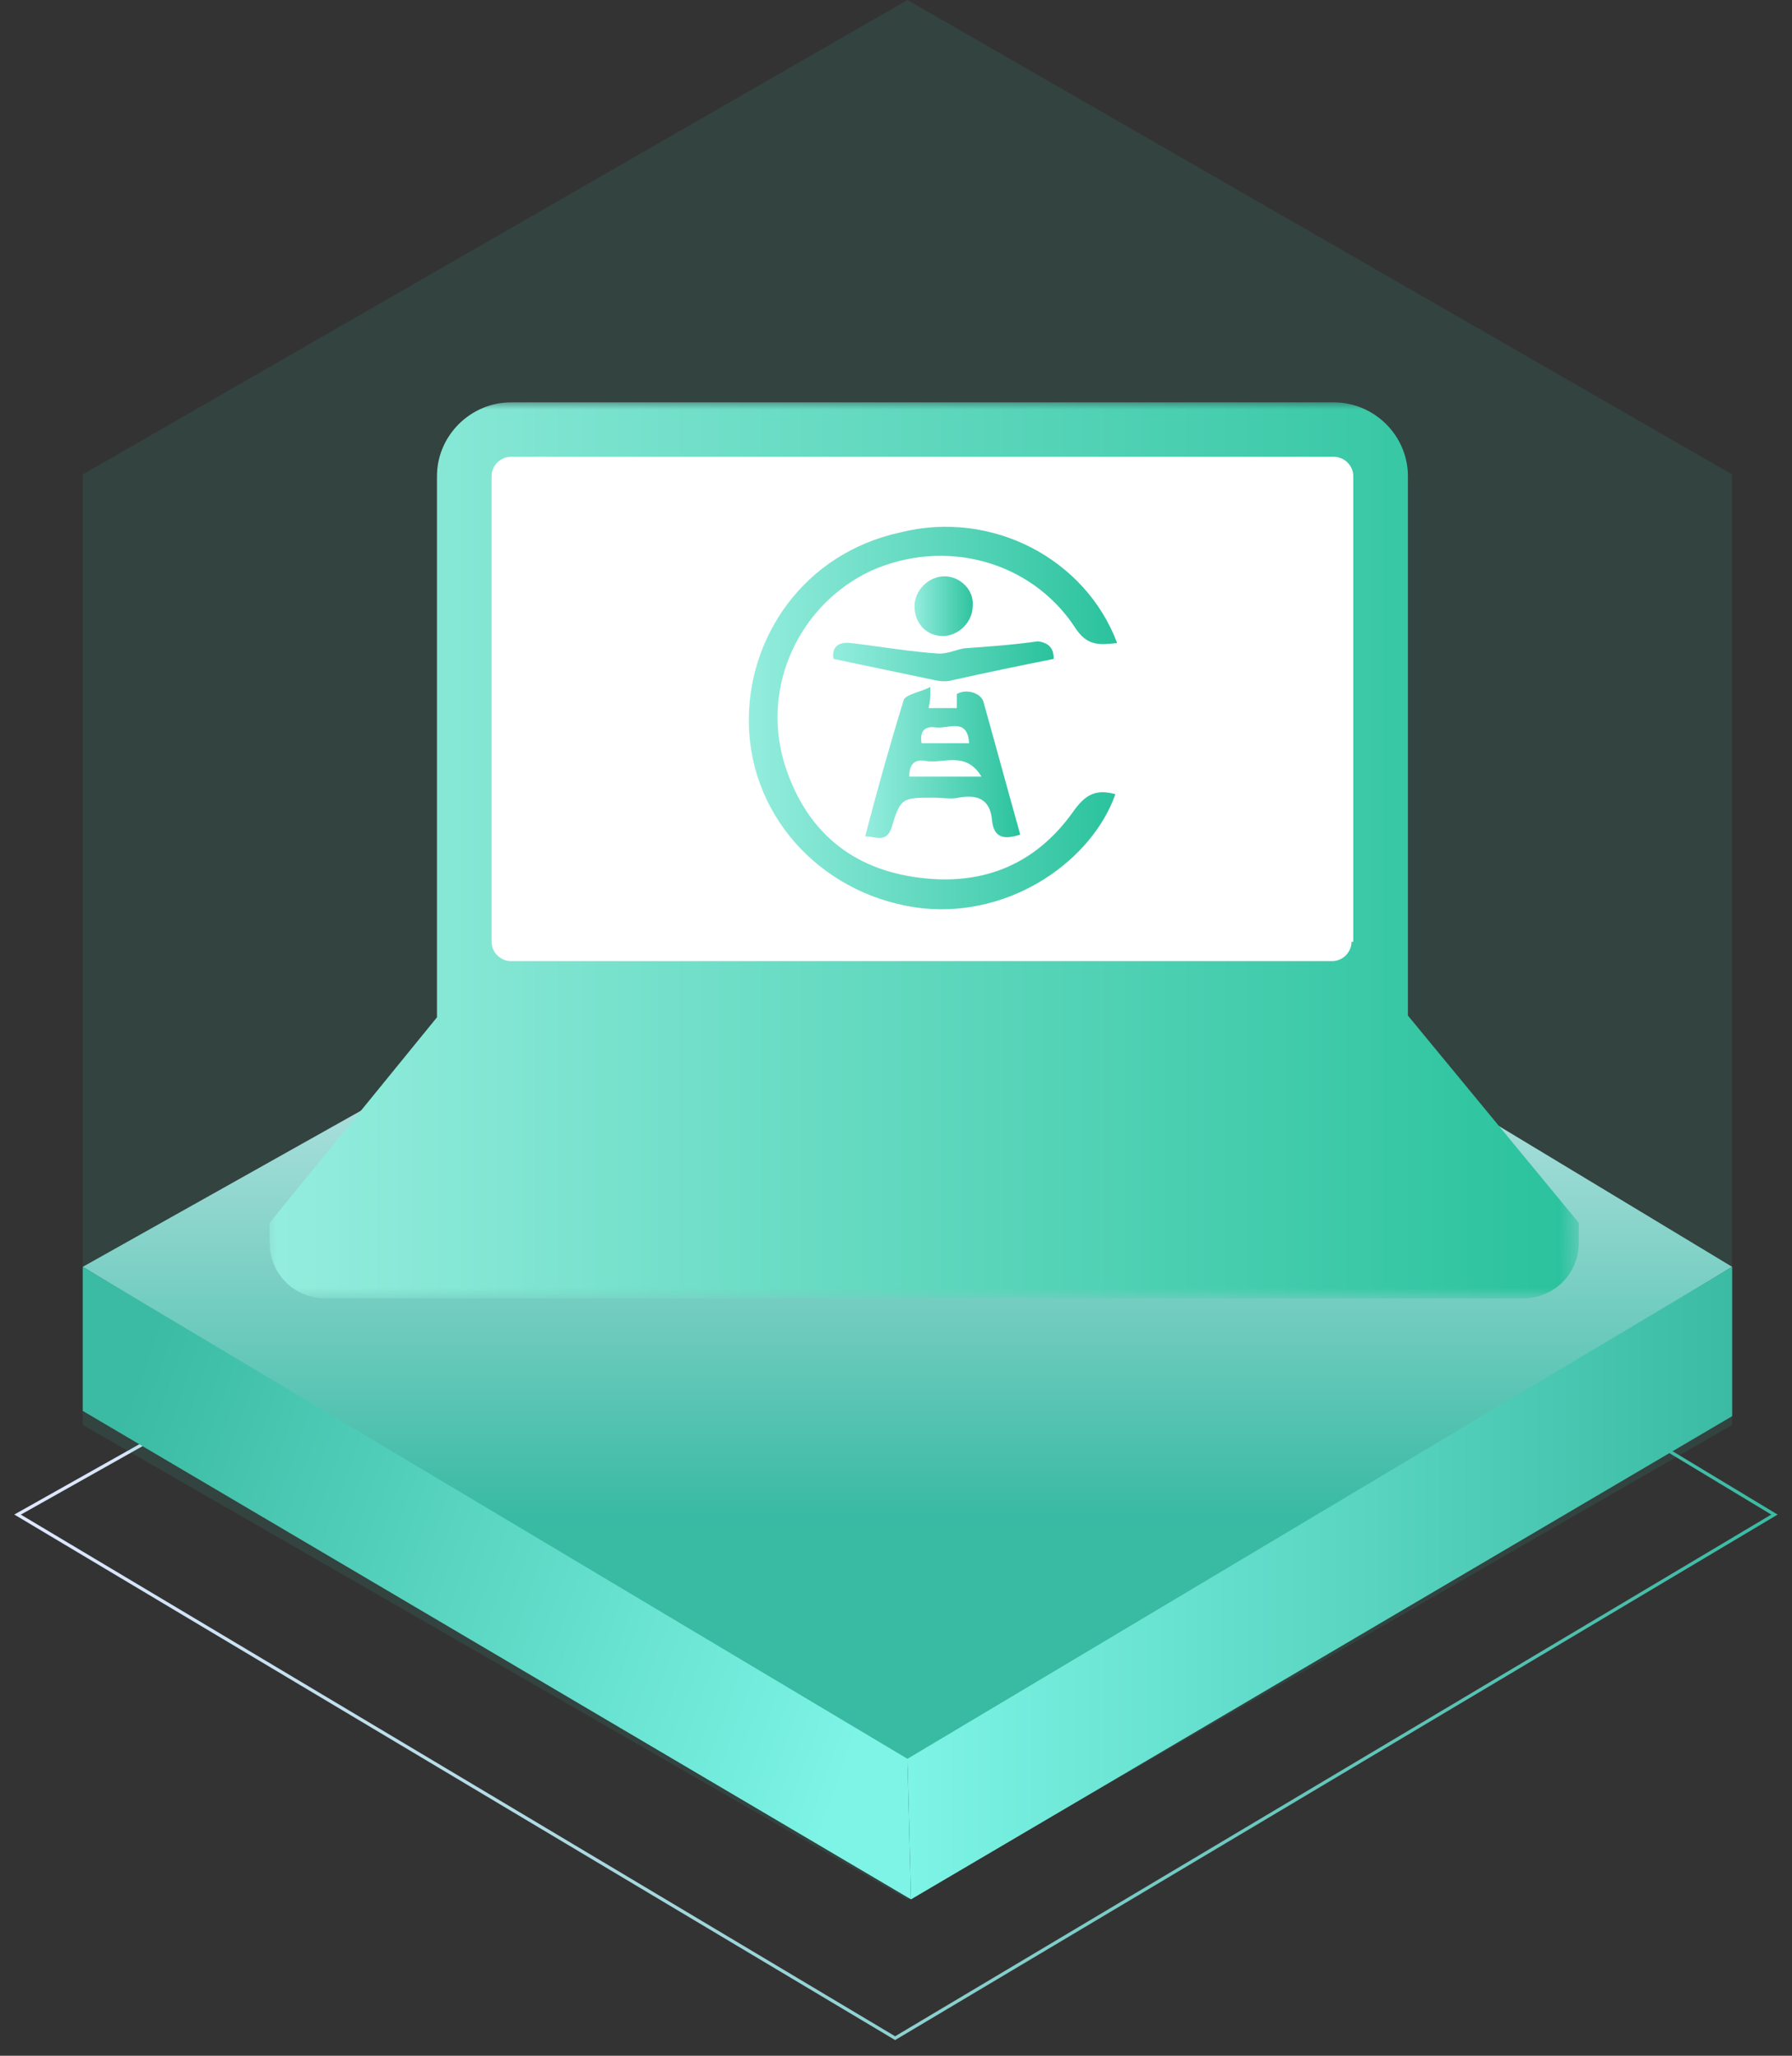
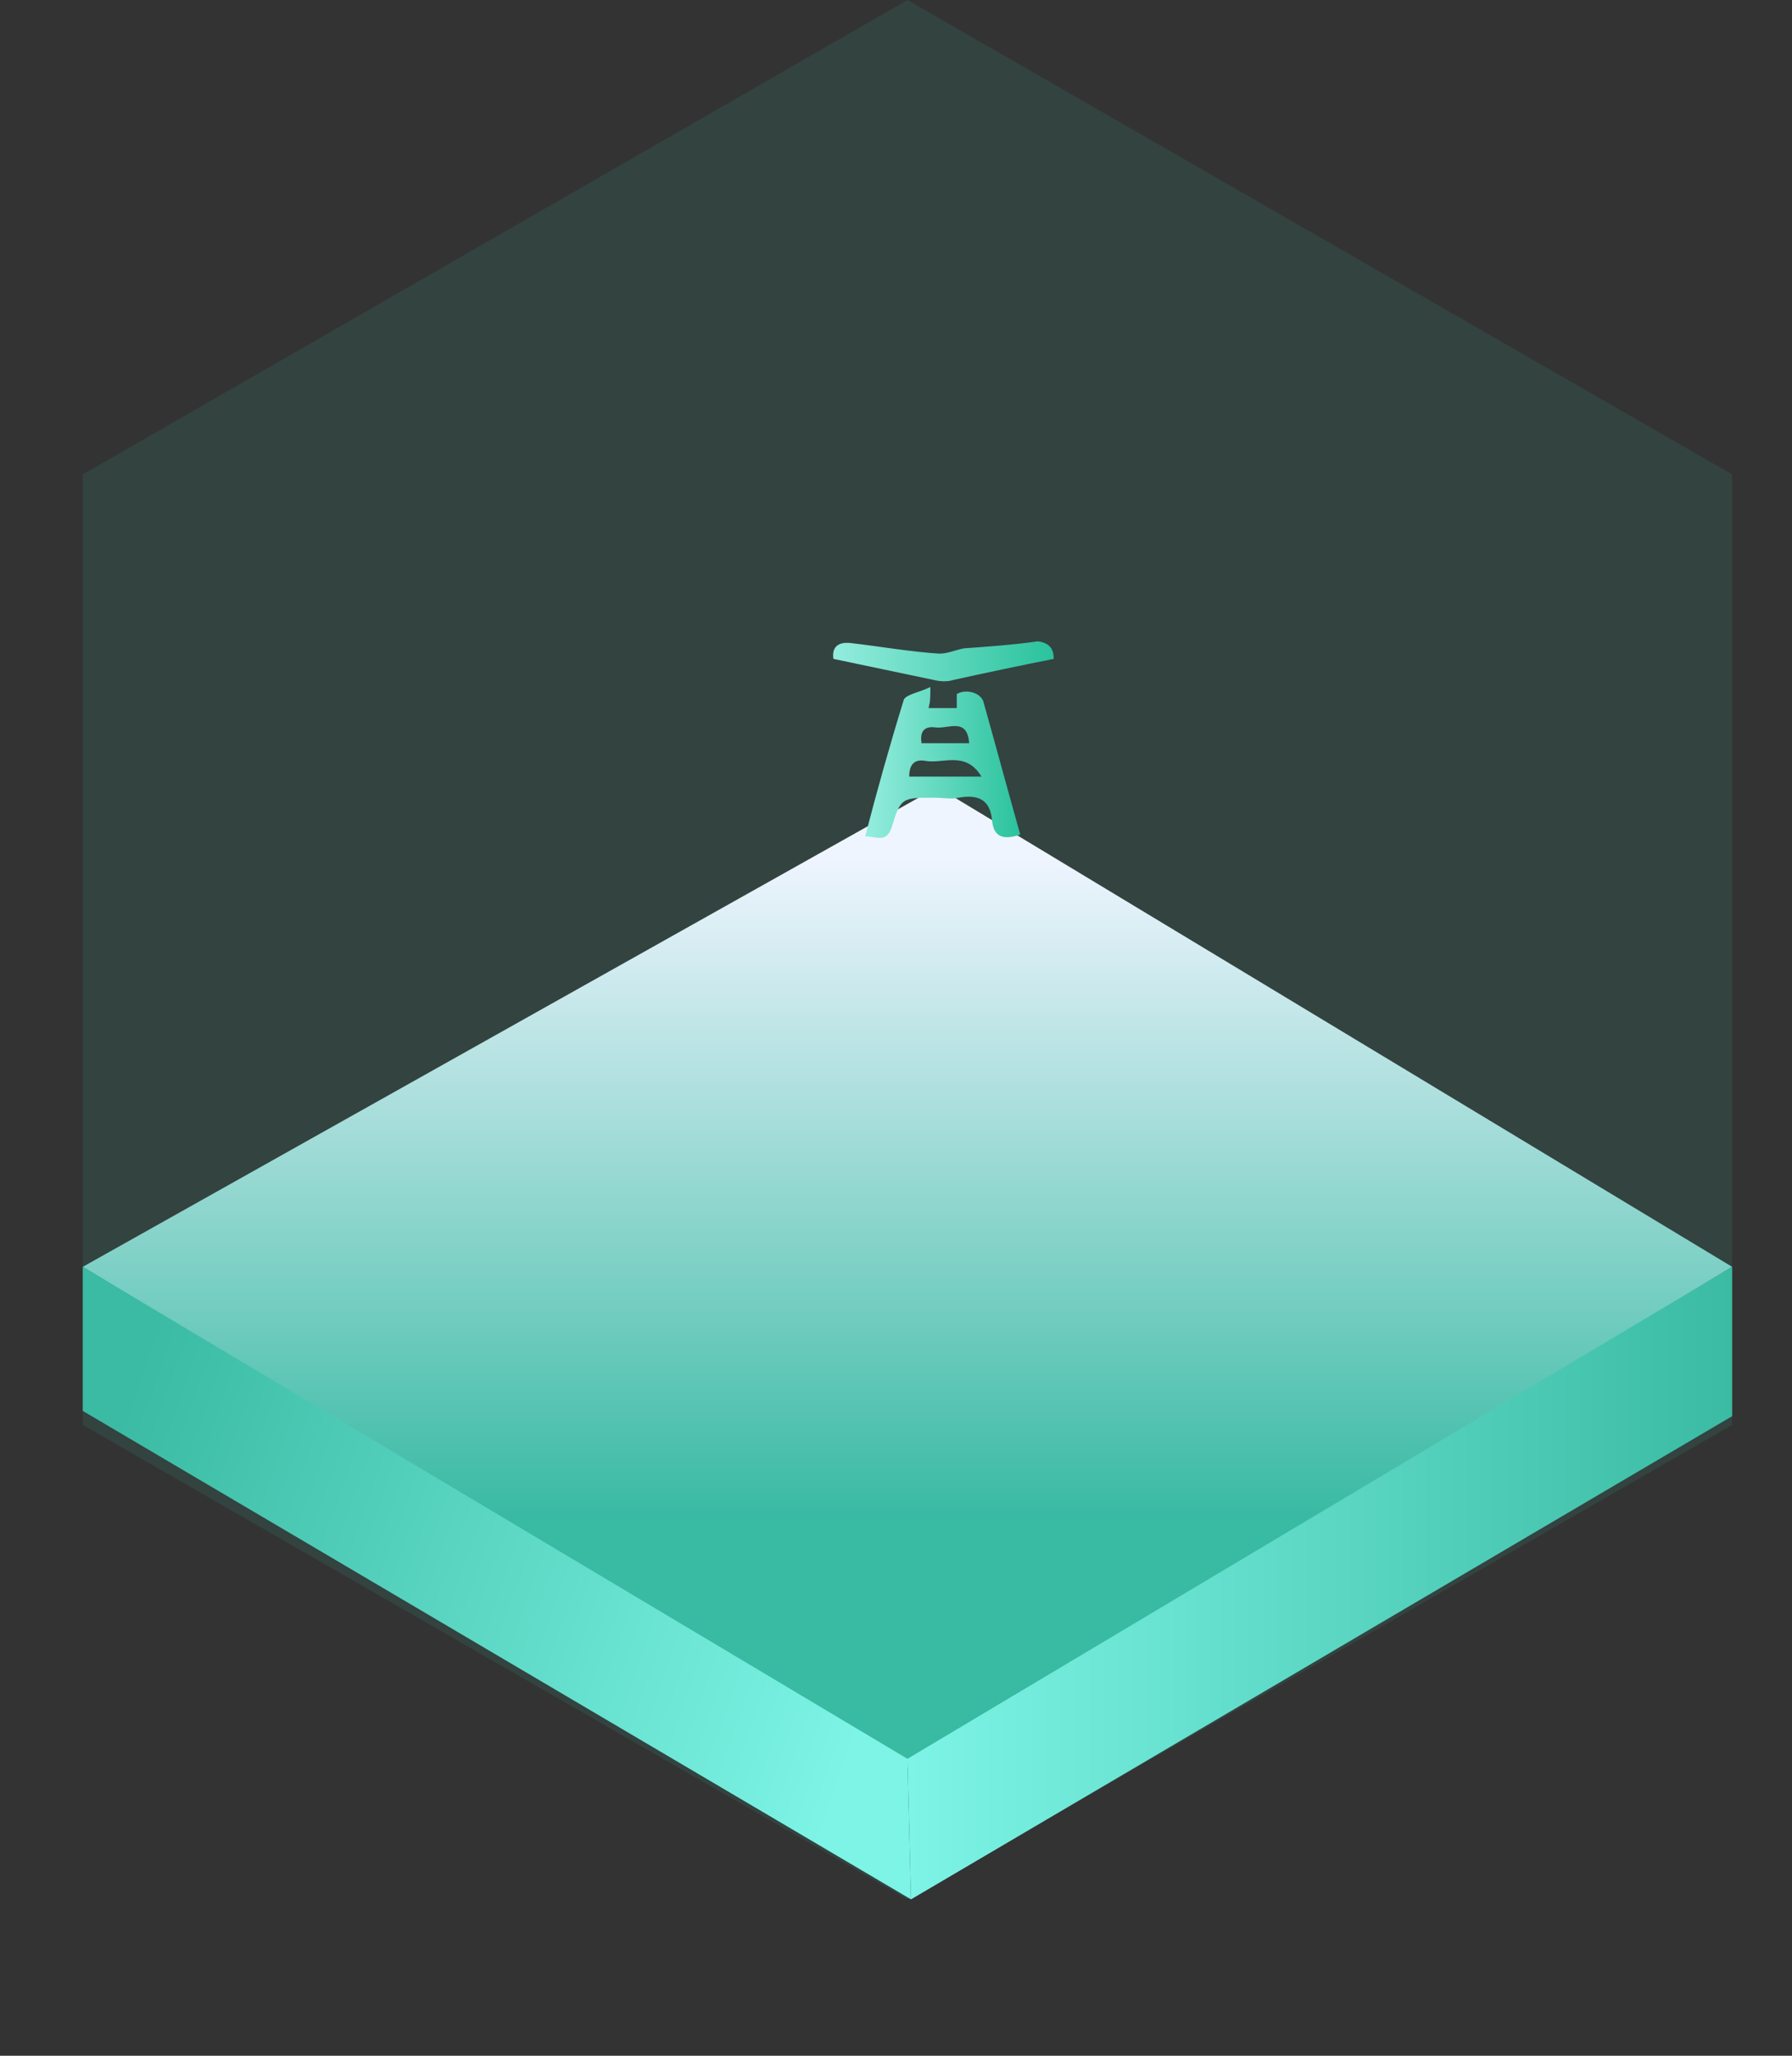
<svg xmlns="http://www.w3.org/2000/svg" xmlns:xlink="http://www.w3.org/1999/xlink" width="102px" height="117px" viewBox="0 0 102 117" version="1.1">
  <rect x="0" y="0" width="102" height="117" fill="#333333" stroke="none" />
  <title>平台认证</title>
  <defs>
    <linearGradient x1="-0.226%" y1="50.02%" x2="100.181%" y2="50.02%" id="linearGradient-1">
      <stop stop-color="#E0E8FF" offset="0%" />
      <stop stop-color="#3BBBA3" offset="100%" />
    </linearGradient>
    <linearGradient x1="50.09%" y1="6.791%" x2="50.09%" y2="74.579%" id="linearGradient-2">
      <stop stop-color="#EFF5FF" offset="0%" />
      <stop stop-color="#39BAA3" offset="100%" />
    </linearGradient>
    <linearGradient x1="97.11%" y1="62.861%" x2="0.89%" y2="36.619%" id="linearGradient-3">
      <stop stop-color="#7DF4E6" offset="0.048%" />
      <stop stop-color="#3BBBA3" offset="100%" />
    </linearGradient>
    <linearGradient x1="0.068%" y1="50.003%" x2="100.085%" y2="50.003%" id="linearGradient-4">
      <stop stop-color="#7DF4E6" offset="0.048%" />
      <stop stop-color="#3BBBA3" offset="100%" />
    </linearGradient>
    <rect id="path-5" x="0" y="3.55271368e-15" width="74.524" height="51" />
    <linearGradient x1="-0.142%" y1="49.749%" x2="99.796%" y2="49.749%" id="linearGradient-7">
      <stop stop-color="#94EDDE" offset="0%" />
      <stop stop-color="#2AC29D" offset="100%" />
    </linearGradient>
    <linearGradient x1="0.235%" y1="49.834%" x2="100.111%" y2="49.834%" id="linearGradient-8">
      <stop stop-color="#94EDDE" offset="0%" />
      <stop stop-color="#2AC29D" offset="100%" />
    </linearGradient>
    <linearGradient x1="0.702%" y1="49.604%" x2="100.64%" y2="49.604%" id="linearGradient-9">
      <stop stop-color="#94EDDE" offset="0%" />
      <stop stop-color="#2AC29D" offset="100%" />
    </linearGradient>
    <linearGradient x1="-0.269%" y1="52.945%" x2="100.228%" y2="52.945%" id="linearGradient-10">
      <stop stop-color="#94EDDE" offset="0%" />
      <stop stop-color="#2AC29D" offset="100%" />
    </linearGradient>
    <linearGradient x1="-0.1%" y1="52.103%" x2="100.672%" y2="52.103%" id="linearGradient-11">
      <stop stop-color="#94EDDE" offset="0%" />
      <stop stop-color="#2AC29D" offset="100%" />
    </linearGradient>
  </defs>
  <g id="页面-1" stroke="none" stroke-width="1" fill="none" fill-rule="evenodd">
    <g id="画板备份-18" transform="translate(1, 0)">
      <g id="平台认证" transform="translate(0, 0)">
-         <polygon id="路径" stroke="url(#linearGradient-1)" stroke-width="0.186" points="0 86.2 51.755 57.1 100 86.2 49.95 116" />
        <polygon id="路径" fill="#39BBA3" opacity="0.12" points="50.652 0 97.593 27 97.593 81.1 50.652 108.1 3.711 81.1 3.711 27" />
        <polygon id="路径" fill="url(#linearGradient-2)" points="3.711 72.1 52.357 44.8 97.593 72.1 50.652 100.6" />
        <polygon id="路径" fill="url(#linearGradient-3)" points="3.711 72.1 50.652 100.1 50.853 108.1 3.711 80.3" />
        <polygon id="路径" fill="url(#linearGradient-4)" points="50.652 100.1 97.593 72.1 97.593 80.6 50.853 108.1" />
        <g id="编组" transform="translate(14.243, 22.8)">
          <g id="Clipped">
            <mask id="mask-6" fill="white">
              <use xlink:href="#path-5" />
            </mask>
            <g id="SVGID_00000107583268022622126170000008522652098080113291_" />
-             <path d="M64.895,35 L64.895,4.3 C64.895,2 62.989,0.1 60.682,0.1 L13.842,0.1 C11.535,0.1 9.629,2 9.629,4.3 L9.629,35.1 L0.1,46.8 L0.1,47.9 C0.1,49.7 1.505,51.1 3.31,51.1 L3.31,51.1 L71.414,51.1 C73.22,51.1 74.624,49.7 74.624,47.9 L74.624,47.9 L74.624,46.8 L64.895,35 Z" id="路径" fill="url(#linearGradient-7)" fill-rule="nonzero" mask="url(#mask-6)" />
          </g>
-           <path d="M61.685,30.8 C61.685,31.4 61.184,31.9 60.582,31.9 L13.842,31.9 C13.24,31.9 12.738,31.4 12.738,30.8 L12.738,4.3 C12.738,3.7 13.24,3.2 13.842,3.2 L60.682,3.2 C61.284,3.2 61.785,3.7 61.785,4.3 L61.785,30.8 L61.685,30.8 Z" id="路径" fill="#FFFFFF" fill-rule="nonzero" />
          <g transform="translate(27.38, 7.182)" fill-rule="nonzero">
-             <path d="M20.965,6.618 C19.962,6.718 19.26,6.818 18.558,5.718 C16.05,1.918 11.136,0.618 6.923,2.518 C2.911,4.418 0.704,9.018 2.008,13.418 C3.112,17.018 5.519,19.318 9.33,19.918 C13.142,20.518 16.251,19.318 18.458,16.218 C19.16,15.218 19.762,14.918 20.865,15.218 C19.561,18.918 15.047,22.218 9.932,21.718 C4.416,21.118 0.103,16.718 0.002,11.218 C-0.098,6.318 3.112,1.518 8.628,0.318 C13.844,-0.982 19.16,1.818 20.965,6.618 Z" id="路径" fill="url(#linearGradient-8)" />
            <path d="M10.333,9.118 C10.333,9.718 10.333,9.918 10.233,10.318 C10.734,10.318 11.236,10.318 11.838,10.318 C11.838,10.018 11.838,9.818 11.838,9.518 C12.339,9.218 13.142,9.418 13.342,9.918 C14.044,12.418 14.747,15.018 15.449,17.518 C14.546,17.818 13.944,17.718 13.844,16.718 C13.744,15.518 13.041,15.218 11.938,15.418 C11.537,15.518 11.035,15.418 10.534,15.418 C8.728,15.418 8.628,15.418 8.127,17.118 C7.826,18.018 7.224,17.618 6.622,17.618 C7.324,14.918 8.026,12.418 8.829,9.818 C9.029,9.518 9.731,9.418 10.333,9.118 Z M9.13,14.218 C10.534,14.218 11.737,14.218 13.242,14.218 C12.339,12.718 11.035,13.518 10.032,13.318 C9.431,13.218 9.13,13.518 9.13,14.218 Z M12.54,12.318 C12.44,10.818 11.336,11.518 10.634,11.418 C9.932,11.318 9.731,11.718 9.832,12.318 C10.734,12.318 11.637,12.318 12.54,12.318 Z" id="形状" fill="url(#linearGradient-9)" />
            <path d="M17.354,7.518 C15.348,7.918 13.443,8.318 11.637,8.718 C11.336,8.818 10.935,8.818 10.534,8.718 C8.628,8.318 6.722,7.918 4.817,7.518 C4.716,6.918 5.017,6.518 5.82,6.618 C7.525,6.818 9.23,7.118 10.835,7.218 C11.336,7.218 11.737,7.018 12.239,6.918 C13.643,6.818 15.047,6.718 16.452,6.518 C17.254,6.618 17.354,7.118 17.354,7.518 Z" id="路径" fill="url(#linearGradient-10)" />
-             <path d="M9.431,4.518 C9.431,3.618 10.233,2.818 11.136,2.818 C12.038,2.818 12.841,3.618 12.74,4.518 C12.74,5.418 11.938,6.218 11.035,6.218 C10.133,6.218 9.431,5.518 9.431,4.518 Z" id="路径" fill="url(#linearGradient-11)" />
          </g>
        </g>
      </g>
    </g>
  </g>
</svg>